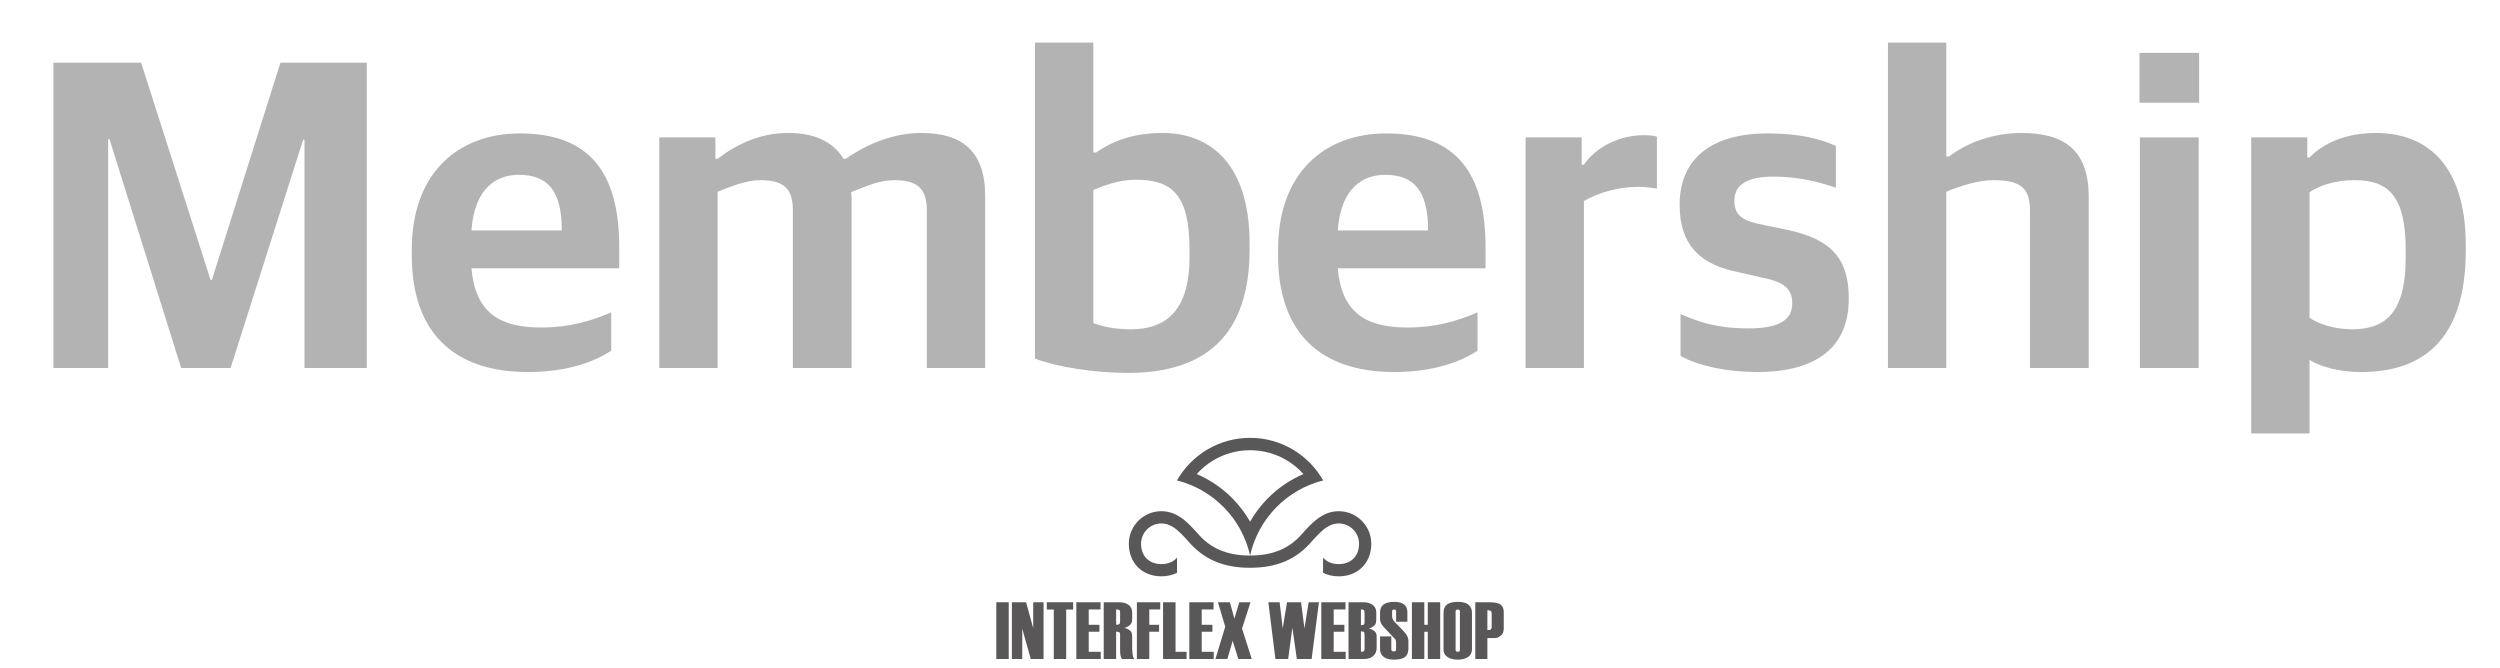
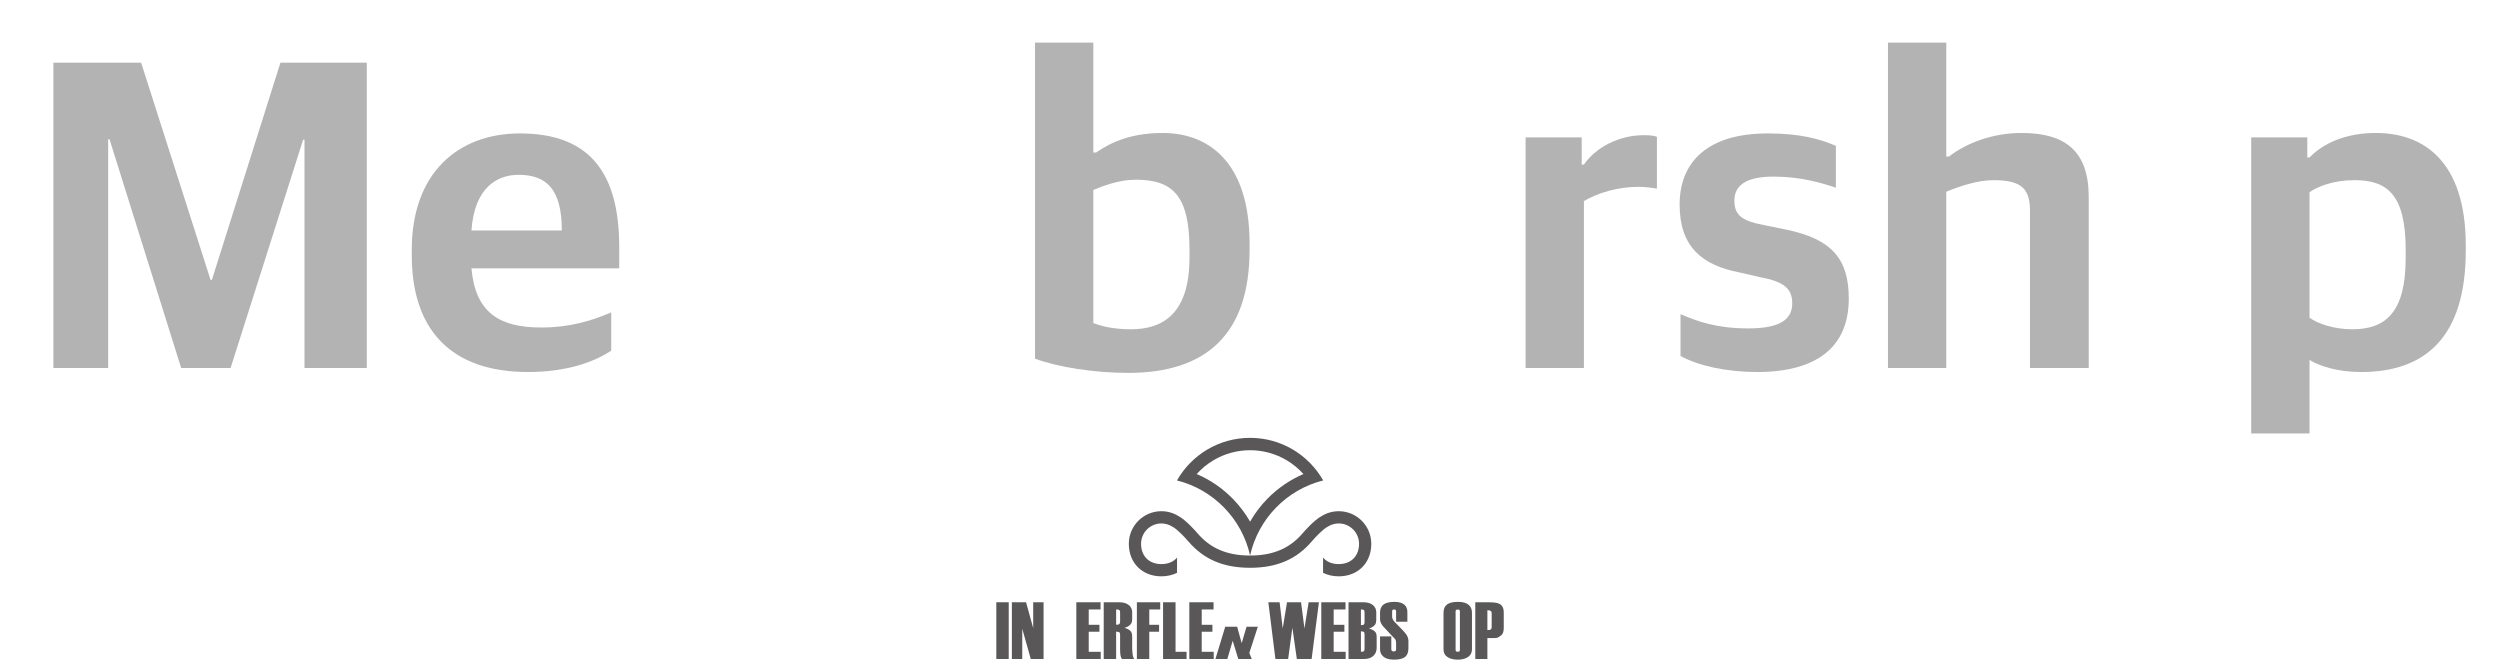
<svg xmlns="http://www.w3.org/2000/svg" version="1.1" id="レイヤー_1" x="0px" y="0px" width="673.893px" height="180px" viewBox="0 0 673.893 180" enable-background="new 0 0 673.893 180" xml:space="preserve">
  <g>
    <g>
      <path fill="#595757" d="M336.971,121.359c3.473,0,6.881,0.935,9.854,2.698c1.692,1.009,3.22,2.265,4.528,3.727    c-3.646,1.56-6.971,3.836-9.773,6.711c-1.8,1.848-3.343,3.907-4.608,6.117c-1.268-2.21-2.813-4.269-4.617-6.114    c-2.803-2.878-6.126-5.152-9.773-6.714c1.309-1.462,2.836-2.718,4.533-3.727C330.084,122.294,333.493,121.359,336.971,121.359     M336.971,118.025c-8.446,0-15.811,4.624-19.709,11.477c9.816,2.465,17.494,10.319,19.709,20.234    c2.208-9.915,9.882-17.77,19.704-20.234C352.775,122.649,345.411,118.025,336.971,118.025L336.971,118.025z" />
      <path fill="#595757" d="M360.87,155.354c-1.551,0-2.988-0.331-4.231-0.947v-4.103c0.972,1.144,2.435,1.75,4.231,1.75    c3.322,0,5.473-2.153,5.473-5.478c0-3.021-2.457-5.478-5.473-5.478c-1.029,0-2.031,0.29-2.893,0.825l-0.256,0.161l-0.051,0.01    c-1.129,0.664-3.032,2.632-4.014,3.775c-4.158,4.894-9.465,7.18-16.691,7.18c-7.228,0-12.535-2.286-16.703-7.19    c-0.977-1.139-2.874-3.101-4.007-3.765l-0.047-0.01l-0.261-0.161c-0.864-0.535-1.864-0.825-2.889-0.825    c-3.02,0-5.477,2.456-5.477,5.478c0,3.324,2.148,5.478,5.477,5.478c1.793,0,3.254-0.606,4.226-1.75l-0.01,4.106    c-1.242,0.617-2.674,0.943-4.215,0.943c-5.169,0-8.777-3.606-8.777-8.776c0-4.842,3.936-8.777,8.777-8.777    c1.617,0,3.191,0.445,4.567,1.285c2.043,1.057,4.832,4.267,5.145,4.633c3.5,4.115,8.005,6.032,14.195,6.032    c6.182,0,10.688-1.917,14.183-6.023c0.318-0.375,3.105-3.585,5.148-4.643c1.375-0.84,2.953-1.285,4.572-1.285    c4.834,0,8.771,3.936,8.771,8.777C369.644,151.747,366.034,155.354,360.87,155.354z" />
    </g>
    <g>
      <path fill="#595757" d="M271.907,177.636h-3.343v-15.294h3.343V177.636z" />
      <path fill="#595757" d="M281.303,177.636h-3.452l-2.295-8.158v8.158h-2.797v-15.294h3.824l1.923,6.978v-6.978h2.795    L281.303,177.636L281.303,177.636z" />
-       <path fill="#595757" d="M289.279,164.308h-1.88v13.33h-3.343v-13.33h-1.88v-1.968h7.102L289.279,164.308L289.279,164.308z" />
      <path fill="#595757" d="M296.708,177.636h-6.577v-15.294h6.533v1.943h-3.19v4.131h2.885v1.879h-2.885v5.397h3.233L296.708,177.636    L296.708,177.636z" />
      <path fill="#595757" d="M305.776,177.636h-3.343c-0.189-0.219-0.32-0.543-0.394-0.973c-0.073-0.429-0.109-1.037-0.109-1.824    v-3.759c0-0.377-0.094-0.607-0.285-0.688c-0.19-0.078-0.452-0.118-0.786-0.118v7.363h-3.343v-15.296h4.152    c1.106,0,1.97,0.246,2.589,0.74c0.619,0.492,0.929,1.145,0.929,1.955v1.826c0,0.51-0.08,0.899-0.239,1.175    c-0.29,0.508-0.897,0.914-1.823,1.217c0.854,0.219,1.44,0.562,1.758,1.029c0.203,0.306,0.303,0.729,0.303,1.27v3.304    c0.03,0.54,0.058,0.949,0.088,1.226C305.375,176.945,305.543,177.463,305.776,177.636z M301.931,167.589v-2.499    c0-0.377-0.095-0.605-0.286-0.686c-0.19-0.079-0.451-0.119-0.785-0.119v4.109c0.349,0,0.576-0.021,0.684-0.065    C301.801,168.213,301.931,167.966,301.931,167.589z" />
      <path fill="#595757" d="M312.746,164.285h-2.95v4.131h2.644v1.879h-2.644v7.341h-3.343v-15.294h6.293V164.285z" />
      <path fill="#595757" d="M319.848,177.636h-6.337v-15.294h3.366v13.351h2.971V177.636L319.848,177.636z" />
      <path fill="#595757" d="M327.167,177.636h-6.577v-15.294h6.533v1.943h-3.19v4.131h2.884v1.879h-2.884v5.397h3.234L327.167,177.636    L327.167,177.636z" />
-       <path fill="#595757" d="M337.418,177.636h-3.63l-1.507-4.915l-1.443,4.915h-3.212l2.644-8.696l-1.967-6.598h3.212l1.223,4.435    l1.312-4.435h3.04l-2.297,7.079L337.418,177.636z" />
+       <path fill="#595757" d="M337.418,177.636h-3.63l-1.507-4.915l-1.443,4.915h-3.212l2.644-8.696h3.212l1.223,4.435    l1.312-4.435h3.04l-2.297,7.079L337.418,177.636z" />
      <path fill="#595757" d="M355.527,162.34l-1.972,15.296h-3.983l-1.202-8.433l-1.137,8.433h-3.436l-1.906-15.296h3.037l0.842,7.06    l1.156-7.06h3.781l0.918,7.06l1.127-7.06H355.527L355.527,162.34z" />
      <path fill="#595757" d="M362.737,177.636h-6.576v-15.294h6.533v1.943h-3.193v4.131h2.887v1.879h-2.887v5.397h3.234v1.943H362.737z    " />
      <path fill="#595757" d="M371.085,174.618c0,0.86-0.27,1.561-0.809,2.101c-0.598,0.611-1.441,0.919-2.533,0.919h-4.24v-15.296    h3.955c1.107,0,1.971,0.246,2.59,0.74c0.619,0.496,0.93,1.15,0.93,1.965v2.116c0,0.465-0.094,0.852-0.283,1.157    c-0.303,0.464-0.859,0.836-1.67,1.111c0.854,0.22,1.439,0.555,1.758,1.007c0.203,0.292,0.303,0.693,0.303,1.203V174.618    L371.085,174.618z M367.827,167.693v-2.6c0-0.378-0.08-0.609-0.25-0.688c-0.168-0.079-0.412-0.12-0.732-0.12v4.218    c0.336,0,0.549-0.021,0.641-0.065C367.716,168.321,367.827,168.072,367.827,167.693z M367.827,174.881v-3.885    c0-0.381-0.08-0.61-0.25-0.69c-0.168-0.08-0.412-0.12-0.732-0.12v5.505c0.336,0,0.549-0.021,0.641-0.064    C367.716,175.509,367.827,175.261,367.827,174.881z" />
      <path fill="#595757" d="M379.649,174.752c0,1.005-0.262,1.747-0.785,2.229c-0.611,0.553-1.646,0.831-3.104,0.831    c-1.383,0-2.395-0.328-3.037-0.983c-0.48-0.48-0.721-1.078-0.721-1.793v-3.496h3.037v3.538c0,0.161,0.062,0.289,0.193,0.385    c0.127,0.095,0.281,0.143,0.461,0.143c0.211,0,0.369-0.045,0.477-0.132c0.105-0.088,0.158-0.221,0.158-0.396v-1.821    c0-0.426-0.096-0.761-0.285-1.01c-0.512-0.525-1.062-1.104-1.648-1.732c-0.965-1.021-1.508-1.602-1.625-1.748    c-0.512-0.655-0.768-1.268-0.768-1.836v-1.725c0-0.978,0.275-1.697,0.83-2.165c0.641-0.538,1.66-0.808,3.059-0.808    c1.211,0,2.111,0.27,2.711,0.808c0.51,0.466,0.764,1.101,0.764,1.902v2.644h-3.037v-2.838c0-0.146-0.049-0.259-0.146-0.341    c-0.102-0.079-0.227-0.119-0.379-0.119c-0.182,0-0.318,0.037-0.41,0.108c-0.092,0.074-0.137,0.192-0.137,0.353v1.43    c0,0.499,0.221,0.983,0.66,1.452c0.613,0.626,1.193,1.216,1.734,1.771c0.703,0.729,1.156,1.238,1.363,1.529    c0.424,0.597,0.635,1.223,0.635,1.878V174.752L379.649,174.752z" />
-       <path fill="#595757" d="M388.216,177.636h-3.344v-7.341h-0.939v7.341h-3.344v-15.294h3.344v6.074h0.939v-6.074h3.344V177.636z" />
      <path fill="#595757" d="M396.78,175.035c0,0.891-0.354,1.575-1.059,2.056c-0.707,0.48-1.627,0.721-2.764,0.721    s-2.062-0.233-2.775-0.699c-0.715-0.466-1.07-1.15-1.07-2.055v-9.854c0-0.977,0.275-1.697,0.83-2.164    c0.625-0.538,1.639-0.808,3.039-0.808c1.279,0,2.236,0.255,2.861,0.766c0.627,0.511,0.939,1.238,0.939,2.187L396.78,175.035    L396.78,175.035z M393.524,175.231v-10.465c0-0.16-0.045-0.277-0.137-0.351c-0.09-0.073-0.232-0.109-0.43-0.109    s-0.346,0.037-0.443,0.109c-0.098,0.073-0.146,0.19-0.146,0.351v10.465c0,0.145,0.049,0.26,0.146,0.34    c0.098,0.079,0.246,0.119,0.443,0.119s0.34-0.04,0.43-0.119C393.479,175.491,393.524,175.376,393.524,175.231z" />
      <path fill="#595757" d="M405.347,169.289c0,0.933-0.219,1.578-0.66,1.935c-0.438,0.357-0.795,0.583-1.064,0.678    c-0.271,0.095-1.166,0.127-2.689,0.099v5.636h-3.258v-15.294h3.279c1.441,0,2.424,0.102,2.949,0.305    c0.961,0.364,1.441,1.166,1.441,2.404v4.238H405.347z M402.091,169.02v-3.7c0-0.367-0.137-0.61-0.408-0.728    c-0.152-0.058-0.4-0.088-0.75-0.088v5.332c0.379,0,0.621-0.021,0.727-0.066C401.948,169.651,402.091,169.402,402.091,169.02z" />
    </g>
  </g>
  <g opacity="0.3">
    <path d="M14.398,16.885h23.639l18.719,58.558h0.36l18.479-58.558h23.279v82.316H82.076V37.644h-0.36L62.157,99.201h-13.32   L29.518,37.524h-0.36v61.677h-14.76V16.885z" />
    <path d="M110.998,68.843v-1.56c0-20.519,12.359-31.319,29.159-31.319c18.839,0,26.759,10.68,26.759,30.599v5.76h-39.838   c1.08,12,7.56,15.959,18.839,15.959c7.68,0,13.559-1.8,18.839-4.08v10.319c-4.32,2.879-11.64,5.76-22.439,5.76   C121.438,100.281,110.998,88.762,110.998,68.843z M127.078,62.123h24.359c0-10.92-3.96-15-11.64-15   C134.157,47.124,127.917,50.363,127.078,62.123z" />
-     <path d="M177.717,37.044h15.12v5.76h0.6c5.16-3.96,11.52-6.96,18.959-6.96c6.96,0,12,2.16,15,6.96h0.6   c6.24-4.32,13.199-6.96,20.399-6.96c10.8,0,17.16,4.8,17.16,16.919v46.438h-15.72V56.723c0-5.64-2.28-8.16-8.76-8.16   c-3.84,0-7.56,1.56-11.639,3.24c0.12,0.84,0.12,1.56,0.12,2.4v44.998h-15.839V56.723c0-5.64-2.16-8.16-8.76-8.16   c-3.96,0-8.04,1.8-11.52,3.12v47.518h-15.72V37.044z" />
    <path d="M278.996,96.682V11.485h15.72v29.639h0.72c4.32-3,9.84-5.28,18-5.28c11.639,0,23.399,7.08,23.399,29.879v1.56   c0,22.559-11.399,33.238-32.759,33.238C295.076,100.521,285.116,98.962,278.996,96.682z M320.635,69.442v-2.16   c0-14.64-4.56-18.839-14.52-18.839c-4.68,0-9,1.8-11.399,2.76v35.879c2.16,0.84,5.399,1.68,10.199,1.68   C313.315,88.762,320.635,84.682,320.635,69.442z" />
-     <path d="M344.517,68.843v-1.56c0-20.519,12.359-31.319,29.158-31.319c18.84,0,26.759,10.68,26.759,30.599v5.76h-39.837   c1.079,12,7.559,15.959,18.838,15.959c7.68,0,13.561-1.8,18.841-4.08v10.319c-4.32,2.879-11.641,5.76-22.439,5.76   C354.956,100.281,344.517,88.762,344.517,68.843z M360.597,62.123h24.357c0-10.92-3.959-15-11.639-15   C367.675,47.124,361.437,50.363,360.597,62.123z" />
    <path d="M411.235,37.044h15.118v7.319h0.601c3.24-4.68,9.479-7.919,16.08-7.919c1.68,0,3.119,0.12,3.6,0.48v13.919   c-1.319-0.24-3.359-0.48-4.92-0.48c-5.52,0-10.92,1.56-14.76,3.84v44.998h-15.719V37.044L411.235,37.044z" />
    <path d="M452.994,95.962v-11.28c4.8,2.04,9.72,3.84,18.359,3.84c8.398,0,11.759-2.399,11.759-6.72c0-4.08-2.279-5.879-8.64-7.08   l-5.76-1.32c-9.72-1.92-15.96-6.72-15.96-18.239c0-11.64,7.68-19.199,23.759-19.199c8.521,0,14.04,1.44,18.359,3.36v11.28   c-3.84-1.32-9.6-3-16.799-3c-7.08,0-10.561,2.16-10.561,6.479c0,4.08,2.279,5.52,8.039,6.6l5.88,1.2   c12.24,2.52,16.92,7.8,16.92,18.599c0,13.081-8.64,19.799-24.72,19.799C465.474,100.281,457.794,98.602,452.994,95.962z" />
    <path d="M508.913,11.485h15.719v30.719h0.722c4.8-3.72,11.879-6.36,19.559-6.36c11.88,0,18.119,4.92,18.119,17.279v46.078h-15.839   V56.843c0-5.879-2.16-8.279-9.841-8.279c-4.318,0-9.238,1.68-12.72,3.12v47.518h-15.719V11.485L508.913,11.485z" />
-     <path d="M576.712,14.245h16.079v13.439h-16.079V14.245z M576.831,37.044h15.84v62.157h-15.84V37.044z" />
    <path d="M606.83,37.044h15.119v5.399h0.6c3.84-3.959,9.96-6.6,17.88-6.6c12.72,0,24.238,7.44,24.238,30.359v1.32   c0,23.76-11.279,32.759-28.198,32.759c-6.6,0-11.278-1.68-13.92-3.239v19.799H606.83V37.044z M648.468,69.562v-2.28   c0-14.879-5.039-18.719-13.799-18.719c-5.64,0-9.84,1.68-12.12,3.24v33.838c2.16,1.56,6.48,3.12,11.521,3.12   C643.068,88.762,648.468,84.202,648.468,69.562z" />
  </g>
</svg>